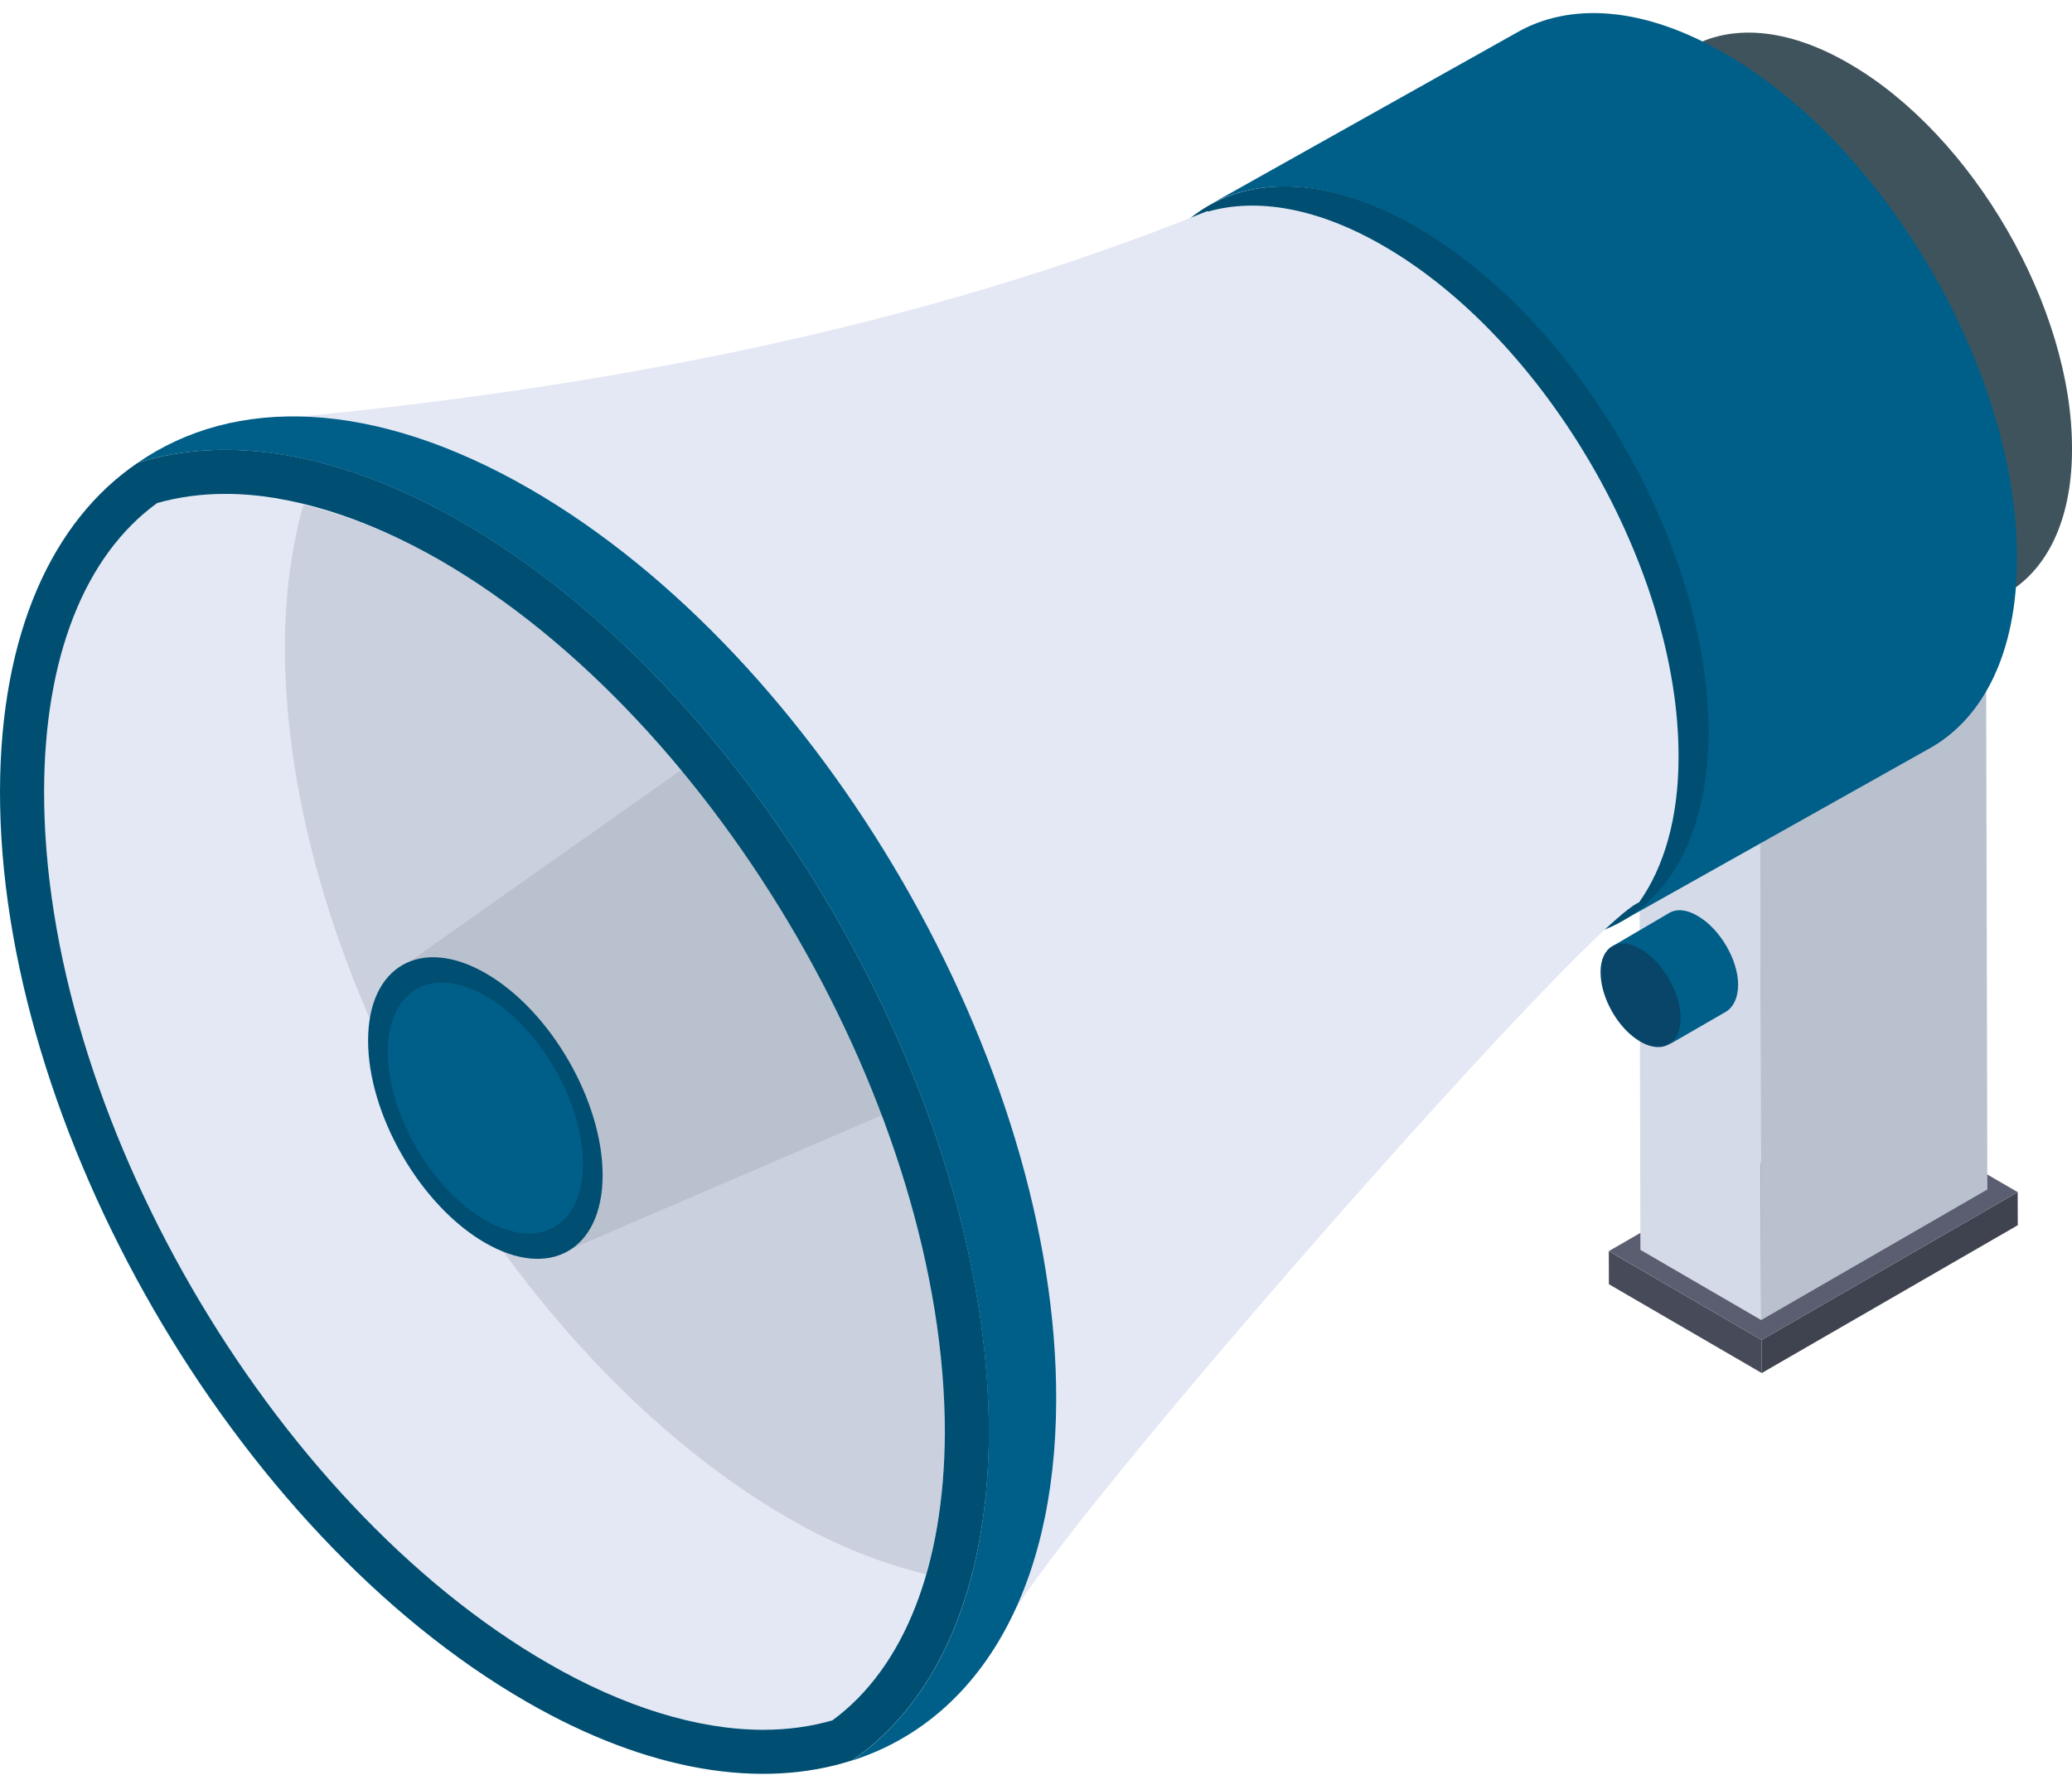
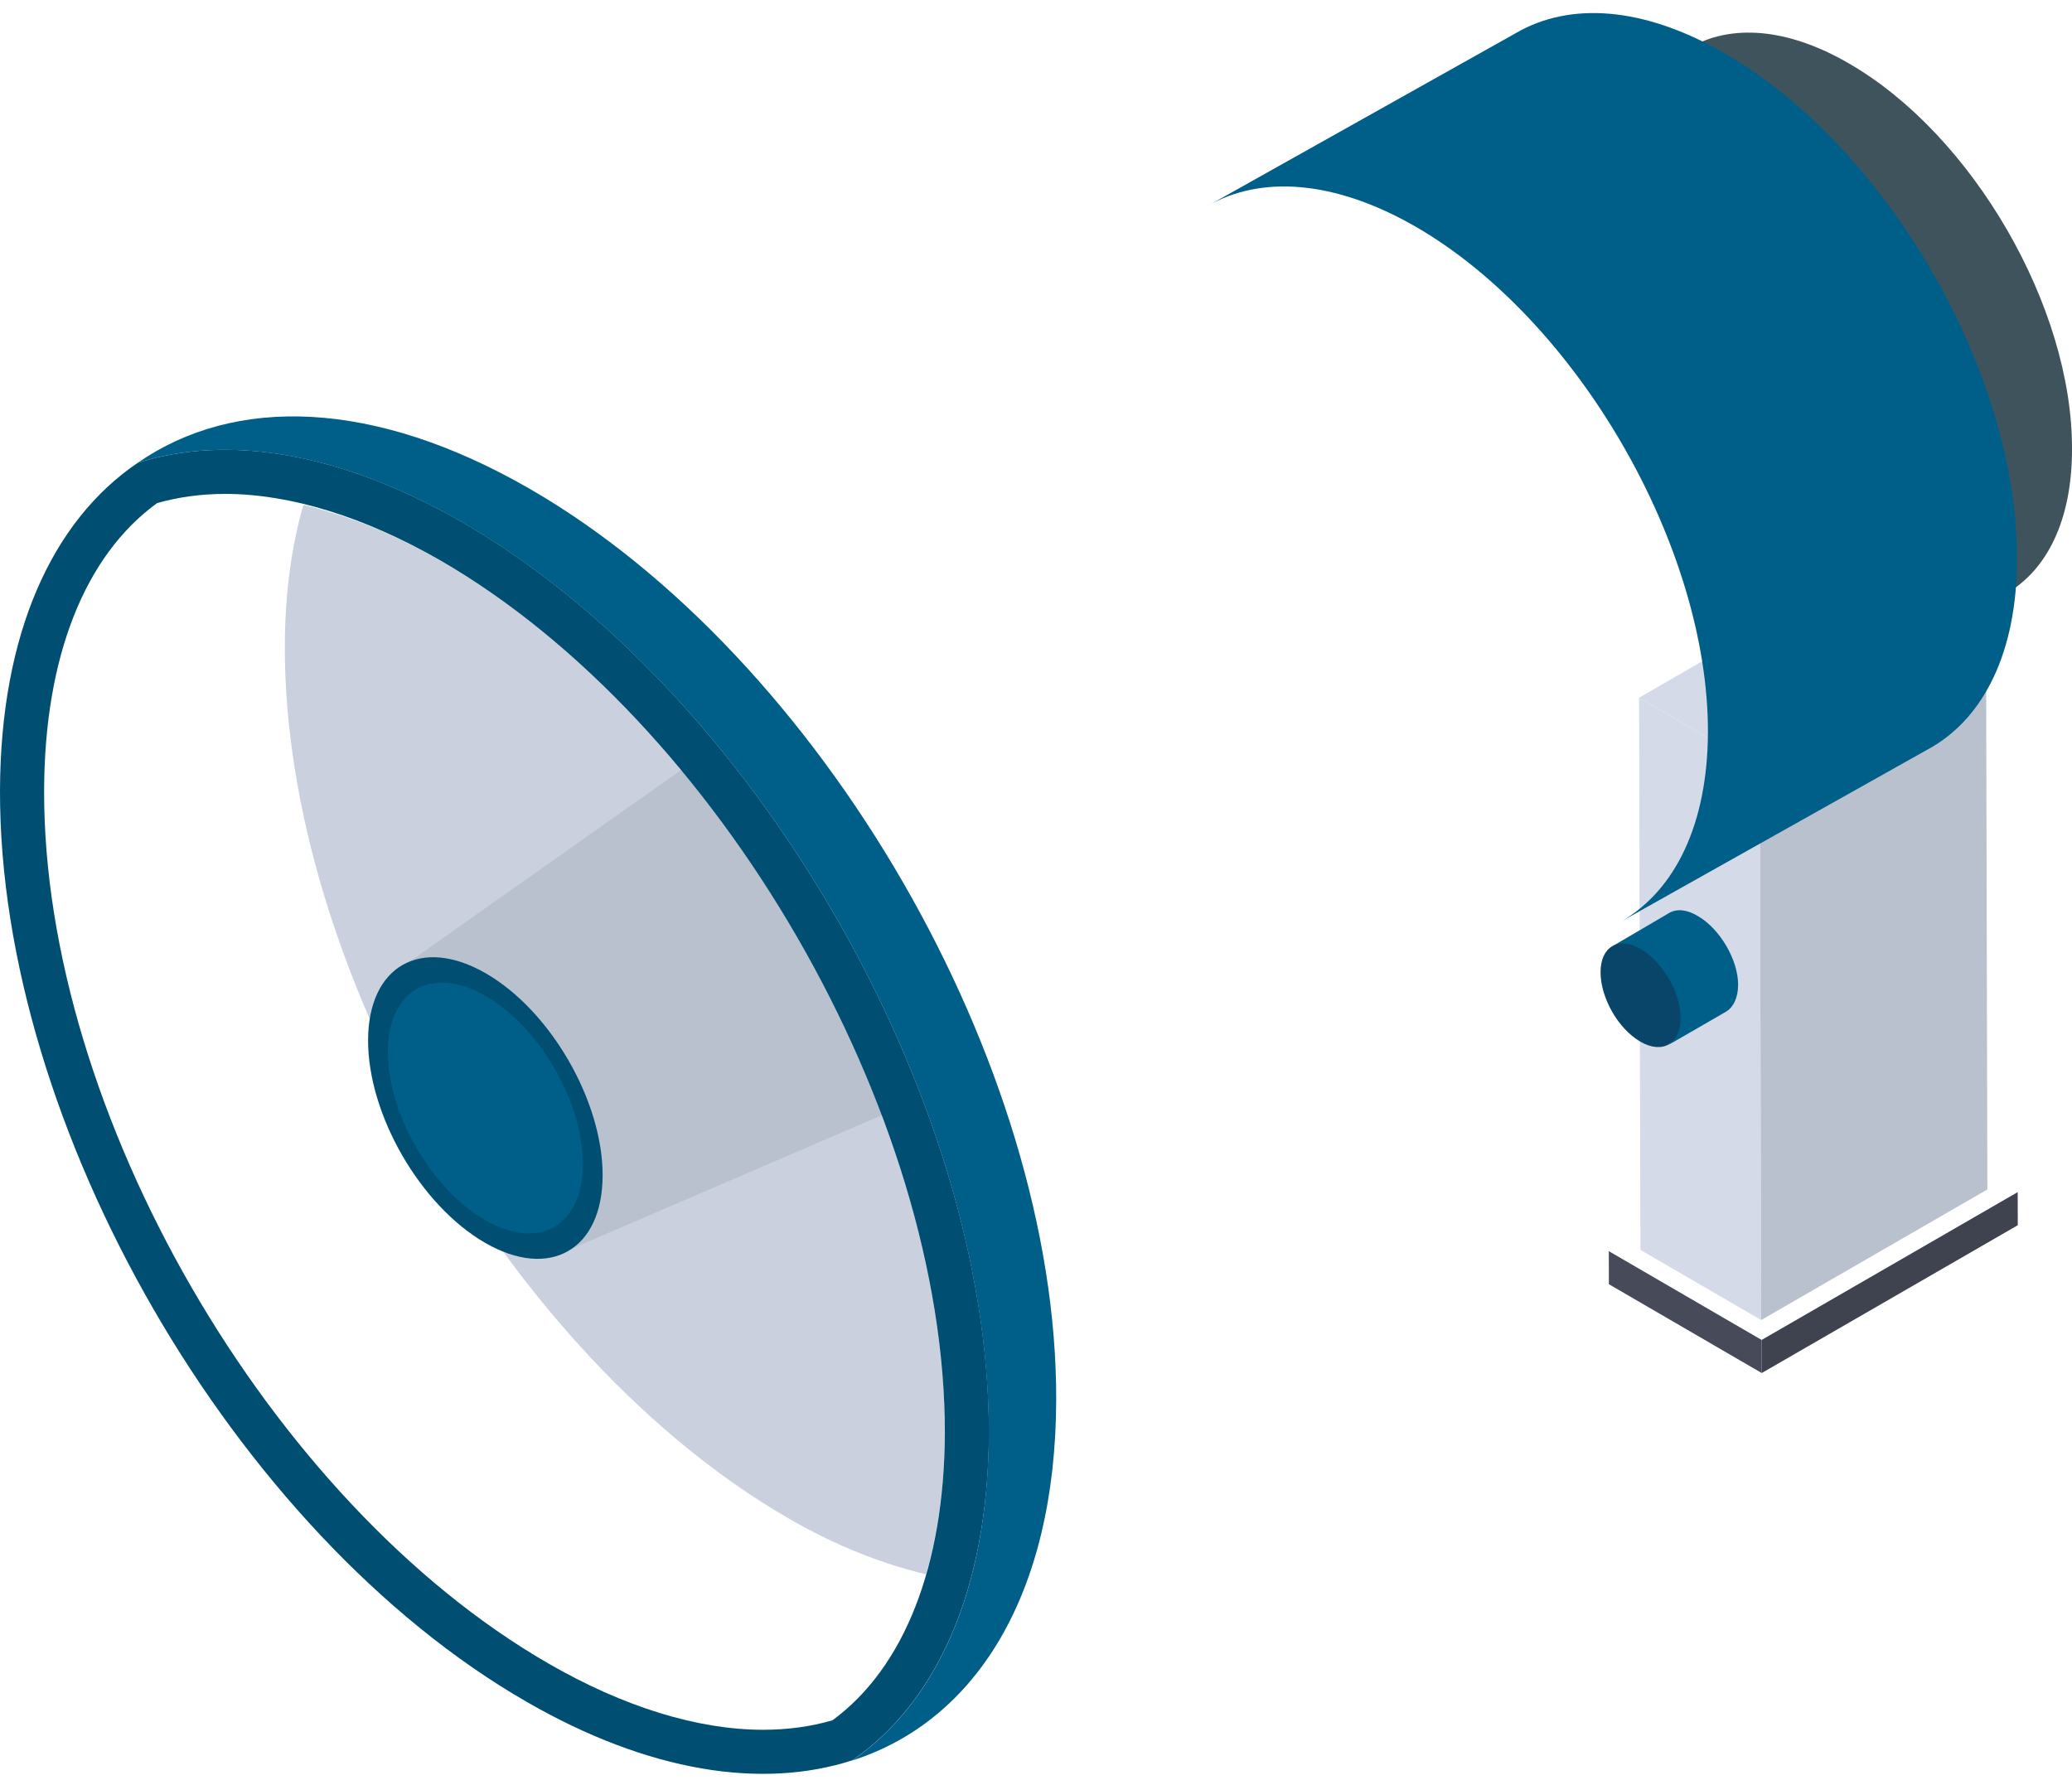
<svg xmlns="http://www.w3.org/2000/svg" width="71" height="61" viewBox="0 0 71 61" fill="none">
  <path d="M55.128 42.879L55.131 44.012L60.368 47.056L60.365 45.922L55.128 42.879Z" fill="#474B59" />
  <path d="M60.365 45.922L60.368 47.056L69.142 41.99L69.139 40.856L60.365 45.922Z" fill="#3F434F" />
-   <path d="M55.128 42.878L60.365 45.922L69.139 40.856L63.902 37.813L55.128 42.878Z" fill="#5B5E71" />
  <path d="M56.166 23.911L56.211 42.835L60.349 45.24L60.303 26.315L56.166 23.911Z" fill="#D4DAE8" />
  <path d="M60.303 26.315L60.349 45.24L68.1 40.765L68.055 21.84L60.303 26.315Z" fill="#BAC1CE" />
  <path d="M56.166 23.911L60.303 26.315L68.054 21.84L63.917 19.436L56.166 23.911Z" fill="#D4DAE8" />
  <path d="M71 15.406C71 17.825 70.142 19.527 68.772 20.326L60.675 24.872C62.045 24.062 62.903 22.371 62.914 19.941C62.926 15.081 59.496 9.149 55.267 6.708C53.135 5.48 51.206 5.361 49.812 6.171L57.897 1.637C59.291 0.827 61.221 0.934 63.353 2.173C67.593 4.615 71.024 10.535 71 15.406V15.406Z" fill="#3F535C" />
  <path d="M69.115 19.161C69.115 22.328 67.991 24.559 66.197 25.605L55.592 31.559C57.386 30.497 58.51 28.282 58.525 25.1C58.541 18.735 54.048 10.966 48.51 7.769C45.718 6.161 43.19 6.005 41.365 7.066L51.955 1.128C53.78 0.067 56.307 0.207 59.099 1.83C64.653 5.028 69.146 12.781 69.115 19.161V19.161Z" fill="#005F89" />
-   <path d="M48.53 7.766C54.078 10.969 58.565 18.73 58.547 25.105C58.529 31.491 54.013 34.054 48.465 30.851C42.917 27.648 38.44 19.892 38.458 13.506C38.476 7.131 42.983 4.563 48.53 7.766V7.766Z" fill="#004F72" />
-   <path d="M56.168 30.921C54.186 31.76 35.069 53.613 34.491 55.767L7.862 14.492C20.453 13.46 31.731 11.145 41.374 7.233L41.393 7.252C43.076 6.771 45.165 7.123 47.421 8.435C53.006 11.672 57.536 19.512 57.518 25.948C57.518 28.037 57.019 29.72 56.168 30.921V30.921Z" fill="#E4E8F4" />
  <path d="M18.144 16.748C12.818 13.679 8.045 13.553 4.716 15.864C7.786 14.884 11.653 15.492 15.832 17.895C25.818 23.665 33.899 37.645 33.881 49.129C33.862 54.473 32.105 58.338 29.202 60.335C33.437 58.985 36.174 54.639 36.192 47.982C36.229 36.498 28.148 22.518 18.144 16.748V16.748Z" fill="#005F89" />
-   <path d="M9.76 22.136C9.765 20.343 9.987 18.724 10.396 17.3C9.471 17.077 8.566 16.927 7.718 16.927C6.896 16.927 6.111 17.033 5.382 17.242C2.896 19.046 1.523 22.534 1.511 27.096C1.481 38.083 9.233 51.503 18.794 57.011C21.365 58.497 23.909 59.282 26.148 59.282C26.988 59.282 27.786 59.172 28.525 58.957C30.017 57.862 31.099 56.143 31.73 53.953C30.22 53.592 28.641 52.974 27.043 52.051C17.482 46.543 9.73 33.123 9.76 22.136V22.136Z" fill="#E4E8F4" />
  <path d="M15.08 19.202C13.476 18.281 11.9 17.664 10.397 17.301C9.987 18.725 9.765 20.344 9.76 22.137C9.73 33.124 17.482 46.544 27.043 52.051C28.641 52.975 30.22 53.592 31.731 53.954C32.141 52.533 32.366 50.919 32.376 49.132C32.391 38.148 24.63 24.72 15.08 19.202V19.202Z" fill="#CAD0DD" />
  <path d="M30.738 37.996L19.568 42.804L14.021 32.967L23.821 26.05C26.706 29.582 29.129 33.724 30.738 37.996V37.996Z" fill="#BAC1CE" />
  <path d="M16.648 33.358C18.867 34.639 20.657 37.74 20.65 40.289C20.642 42.838 18.84 43.874 16.622 42.593C14.403 41.312 12.606 38.199 12.613 35.649C12.62 33.1 14.429 32.077 16.648 33.358V33.358Z" fill="#004F72" />
  <path d="M16.645 34.137C18.49 35.202 19.978 37.78 19.972 39.899C19.966 42.019 18.468 42.879 16.623 41.814C14.779 40.749 13.285 38.161 13.291 36.042C13.297 33.922 14.801 33.072 16.645 34.137V34.137Z" fill="#005F89" />
  <path d="M15.833 17.891C11.648 15.489 7.798 14.882 4.716 15.864C1.8 17.843 0.015 21.699 8.49224e-05 27.092C-0.03 38.589 8.022 52.549 18.039 58.32C22.224 60.737 26.122 61.327 29.204 60.329C32.104 58.335 33.857 54.468 33.887 49.134C33.902 37.653 25.82 23.662 15.833 17.891V17.891ZM28.526 58.957C27.787 59.173 26.988 59.282 26.149 59.282C23.909 59.282 21.366 58.497 18.794 57.011C9.234 51.504 1.482 38.084 1.512 27.096C1.523 22.534 2.897 19.046 5.383 17.242C6.112 17.034 6.897 16.927 7.718 16.927C9.945 16.927 12.49 17.714 15.081 19.201C24.631 24.72 32.391 38.148 32.377 49.132C32.35 53.672 30.985 57.151 28.526 58.957V58.957Z" fill="#004F72" />
  <path d="M59.559 33.748C59.559 34.206 59.386 34.522 59.157 34.665L57.122 35.84C57.38 35.696 57.523 35.381 57.523 34.922C57.552 34.063 56.922 33.002 56.176 32.572C55.775 32.343 55.431 32.315 55.202 32.458L57.208 31.282C57.466 31.139 57.81 31.169 58.183 31.397C58.928 31.826 59.559 32.887 59.559 33.748V33.748Z" fill="#005F89" />
  <path d="M56.222 32.525C56.972 32.958 57.593 34.032 57.59 34.895C57.588 35.778 56.963 36.134 56.213 35.701C55.444 35.257 54.843 34.193 54.845 33.31C54.848 32.448 55.453 32.081 56.222 32.525V32.525Z" fill="#094569" />
</svg>